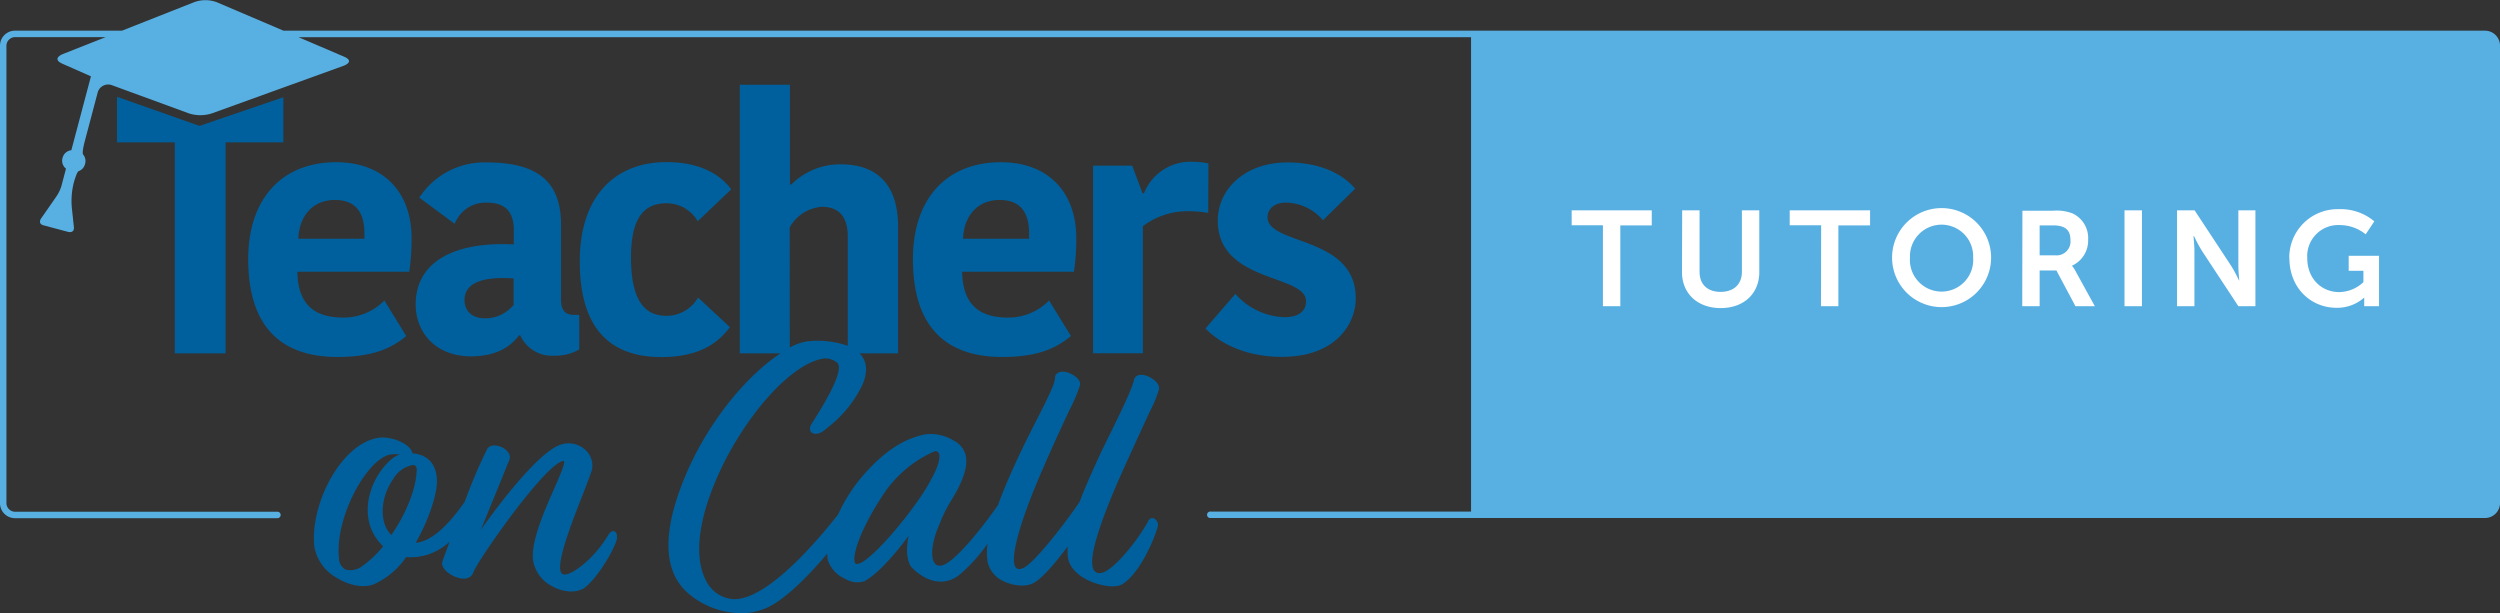
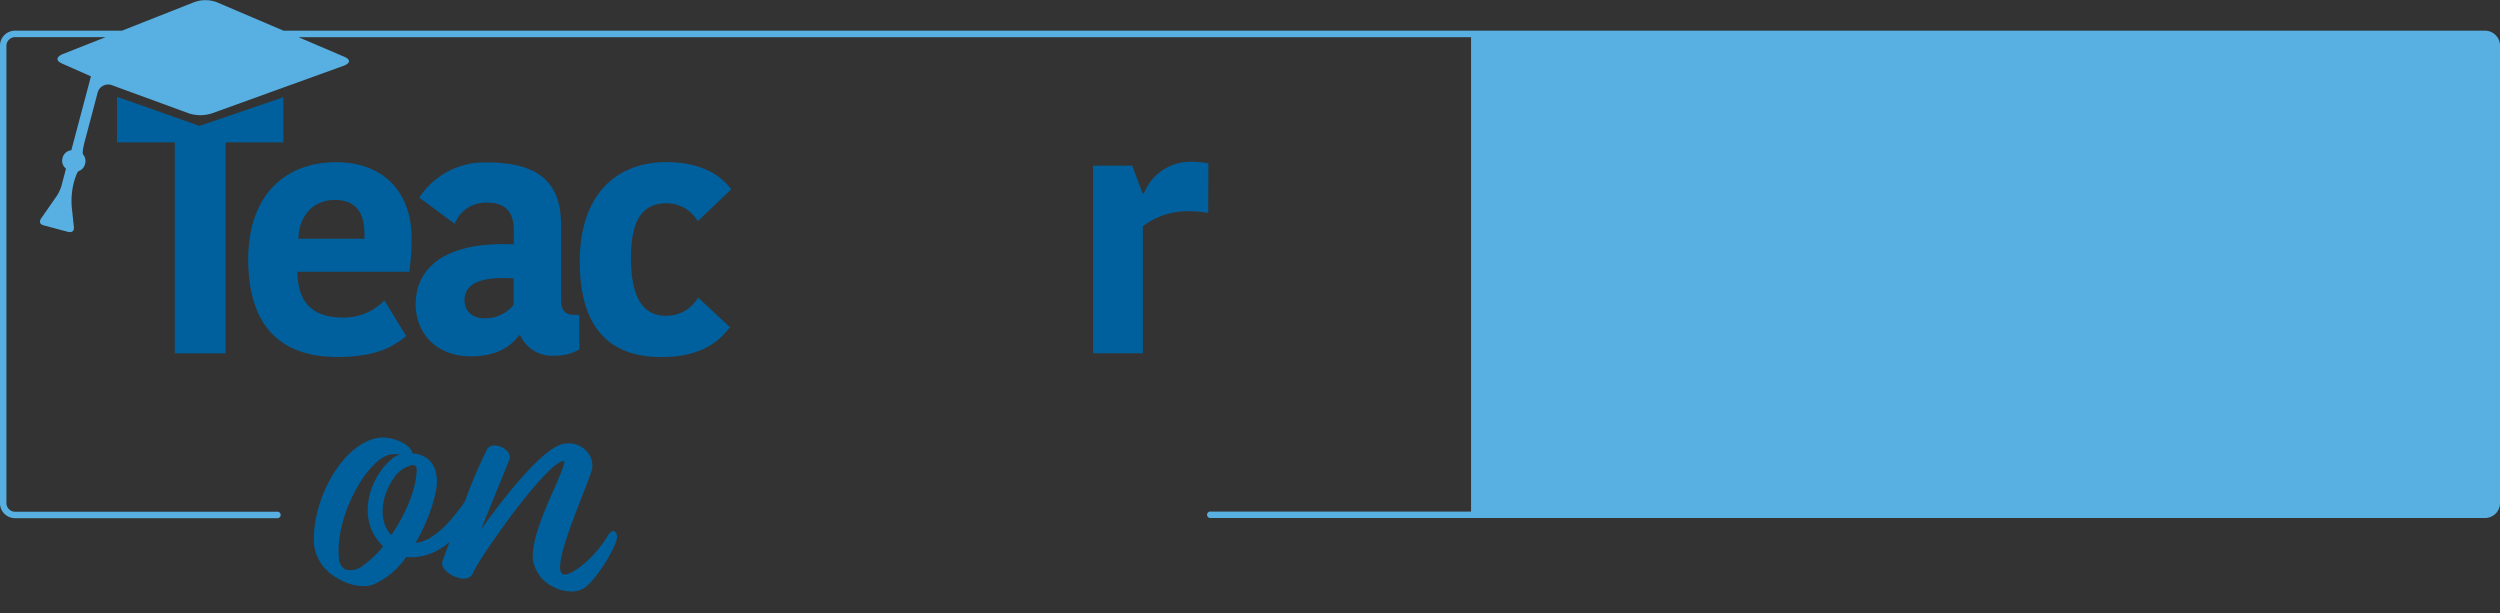
<svg xmlns="http://www.w3.org/2000/svg" id="Layer_1" data-name="Layer 1" viewBox="0 0 439.82 107.89">
  <rect x="0" y="0" width="439.82" height="107.89" fill="#333333" stroke="none" />
  <defs>
    <style>.cls-1{fill:#58b0e2;}.cls-2{fill:#00609d;}.cls-3{fill:#fff;}</style>
  </defs>
  <title>teachers-on-call-logo</title>
  <path class="cls-1" d="M437.09,5.4H49.88L38.14.39a5.75,5.75,0,0,0-4,0L21.45,5.4H2.74A2.64,2.64,0,0,0,0,8.14V88.42a2.64,2.64,0,0,0,2.74,2.74H48.88a.57.57,0,0,0,0-1.13H2.74a1.54,1.54,0,0,1-1.61-1.61V8.14A1.54,1.54,0,0,1,2.74,6.53H18.6l-7.6,3s-2,.81,0,1.69l5,2.21-3.45,13A1.78,1.78,0,0,0,11,27.8a1.76,1.76,0,0,0,.61,1.87l-.81,3.07a6.87,6.87,0,0,1-1,2L7.23,38.43s-.66.92.43,1.21L12,40.8s1.1.29,1-.84l-.37-3.46a13.4,13.4,0,0,1,.32-4.25v0s.56-2.09.9-2.15a1.73,1.73,0,0,0,1.11-1.26,1.75,1.75,0,0,0-.34-1.66s-.26-.22.29-2.32l2.26-8.53A1.91,1.91,0,0,1,19.73,15l13.48,4.94a6.59,6.59,0,0,0,4.08,0l23.22-8.39s2-.73,0-1.59l-8-3.42H258.8V90H213a.57.57,0,1,0,0,1.13H437.09a2.64,2.64,0,0,0,2.73-2.74V8.14A2.64,2.64,0,0,0,437.09,5.4ZM12.84,32.52l0-.14Zm-.14.55,0-.09Zm0-.17.09-.33Z" />
  <path class="cls-2" d="M71.47,59.12l-3.85-6.25a10,10,0,0,1-7.24,3c-5.61,0-8-2.86-8.06-8.06H72a39.9,39.9,0,0,0,.41-5.9c0-8-4.85-13.37-13.26-13.37-9.52,0-15.48,6.37-15.48,17.05C43.67,57,49,62.8,59.38,62.8,65.69,62.8,68.9,61.23,71.47,59.12ZM58.92,35.18c3.44,0,5.08,1.93,5.19,5.55V42H52.49C52.61,38.1,54.94,35.18,58.92,35.18Z" />
  <path class="cls-2" d="M73.13,53.57c0,4.74,3.33,9.12,9.76,9.12,4.73,0,7.18-2,8.4-3.68h.24a6.11,6.11,0,0,0,6,3.56,8,8,0,0,0,4.38-1.11V55.39h-.93c-1.58,0-2.28-.82-2.28-2.69V39.5c0-8-4.67-10.92-13.08-10.92a13.63,13.63,0,0,0-11.85,6.19L80,39.38a5.8,5.8,0,0,1,5.66-3.73c2.69,0,4.73,1.11,4.73,4.79V43C80,42.48,73.13,46,73.13,53.57Zm17.23.06A6.38,6.38,0,0,1,85.28,56c-2.28,0-3.56-1.34-3.56-3.21,0-2.86,2.86-4.21,8.64-3.8Z" />
  <path class="cls-2" d="M128.41,57.55l-5.6-5.2a6.38,6.38,0,0,1-5.61,3.21c-4.15,0-6.19-3.27-6.19-10.28,0-7.18,2.45-9.52,6.25-9.52a6.33,6.33,0,0,1,5.49,3.16l5.89-5.61c-2.21-3-6.07-4.79-11.38-4.79C108.32,28.52,102,34.36,102,46c0,11.92,5.44,16.82,14.37,16.82C123.39,62.8,126.54,60.06,128.41,57.55Z" />
-   <path class="cls-2" d="M176.32,62.8c6.31,0,9.52-1.57,12.09-3.68l-3.85-6.25a10,10,0,0,1-7.24,3c-5.61,0-7.95-2.86-8.06-8.06h19.68a39.9,39.9,0,0,0,.41-5.9c0-8-4.85-13.37-13.26-13.37-9.52,0-15.48,6.37-15.48,17.05C160.61,57,165.93,62.8,176.32,62.8Zm-.46-27.62c3.44,0,5.08,1.93,5.19,5.55V42H169.43C169.55,38.1,171.88,35.18,175.86,35.18Z" />
  <path class="cls-2" d="M212.59,28.75a14.17,14.17,0,0,0-2.8-.29A8.8,8.8,0,0,0,201.26,34H201l-1.81-4.85h-6.89v33h8.76V39.79a13,13,0,0,1,7.71-2.63,20.25,20.25,0,0,1,3.79.3Z" />
-   <path class="cls-2" d="M223,38.22c0-1.52,1.28-2.58,3.27-2.58a8.81,8.81,0,0,1,6.48,3.1l5.67-5.55c-2.16-2.51-6-4.61-11.92-4.61-7.65,0-12.26,4.85-12.26,10.22,0,11,15.53,9.4,15.53,14.19,0,1.52-1,2.81-3.79,2.81a12,12,0,0,1-8.64-4.09l-5.26,6.07c1.81,1.93,6.19,5,13.43,5,9.58,0,13-5.89,13-10.27C238.55,41.43,223,43.18,223,38.22Z" />
  <polygon class="cls-2" points="49.85 17.11 35.09 22.15 20.59 17.03 20.59 25.04 30.75 25.04 30.75 62.16 39.69 62.16 39.69 25.04 49.85 25.04 49.85 17.11" />
-   <path class="cls-2" d="M201.28,66c-.95-.2-1.61.12-1.78.85-.4,1.73-2.12,5.26-5.67,12.45-1.66,3.6-3,6.57-3.89,9-3,4.38-8.22,11-10,11.67-.56.21-.95.18-1.19-.08-1.22-1.3.58-8,4.72-17.44,2.08-4.81,3.61-8,4.61-10.18A30,30,0,0,0,190,67.79h0c.22-.91-1-1.92-2.23-2.28-1.07-.31-1.89,0-2.15.68v.1c.09,1-1.18,3.51-2.94,7-.9,1.76-1.91,3.75-3,6-1.76,3.68-3.12,6.85-4.1,9.56-2.82,4.08-7.86,10.37-10,10.65a1.14,1.14,0,0,1-1.14-.4c-.75-1-.55-3.44.53-6.14l.24-.56a25,25,0,0,1,2.39-4.77c2-3.34,2.74-5.84,2.26-7.66a4.08,4.08,0,0,0-2.13-2.49,7.77,7.77,0,0,0-5-1.06c-2.72.59-6.43,2-11.1,7.48a28.83,28.83,0,0,0-4.18,6.6c-5.53,7.05-13.66,15.56-18.83,14.87a5.81,5.81,0,0,1-4.44-3.28c-2.39-4.58-1.09-12.39,3.57-21.43C132.83,71,140,63.72,145,63.06a3.38,3.38,0,0,1,2.3.76c.67.63.48,2.93-4.23,10.29l-.15.23c-.71,1-.34,1.57-.15,1.74.51.45,1.52.26,2.35-.46l.63-.52a20.74,20.74,0,0,0,6-7.47c.88-2.08.81-3.79-.19-5.08a3.33,3.33,0,0,0-.36-.39H158V39.91c0-7.42-3.67-11-10.1-11a12.16,12.16,0,0,0-8.7,3.56h-.23V14.91h-8.82V62.16h7.18C132.12,65.56,125.4,72.9,121,82.73c-4.61,10.5-4.53,17.82.24,21.79a14.62,14.62,0,0,0,9.06,3.37,11.1,11.1,0,0,0,5.41-1.37c2.94-1.63,6.63-5.33,9.83-9.13a6.1,6.1,0,0,0,.11,1.19,5.56,5.56,0,0,0,3.11,3.28,4,4,0,0,0,3.3.39c2.39-1.23,5.8-5.24,7.8-8-.5,2.2-.38,4.72.66,5.71,2.75,2.62,5.63,3.08,8.1,1.3a28,28,0,0,0,5.13-5.63,10.77,10.77,0,0,0,0,3.25,5,5,0,0,0,3,3.46c1.78.81,3.93.9,5.1.21,1.44-.75,3.78-3.44,6-6.44a8.61,8.61,0,0,0,.07,2.19c.31,1.54,1.7,3,3.82,3.93s4.53,1.22,5.64.58c2.71-1.56,5.31-6.84,6.29-10.12a1.28,1.28,0,0,0-.7-1.51.81.81,0,0,0-1,.58c-2.08,3.74-6.16,8.59-8.1,9a1.25,1.25,0,0,1-1.34-.32c-1.24-1.54.48-7.56,5.11-17.9,2.46-5.43,3.88-8.49,4.72-10.31a19.76,19.76,0,0,0,1.42-3.36l.12-.41C204.08,67.36,202.47,66.23,201.28,66ZM138.93,40a7.08,7.08,0,0,1,5.66-3.62c3,0,4.56,1.75,4.56,5.25v19.2a16.47,16.47,0,0,0-7-.79,9.05,9.05,0,0,0-3.21,1.1Zm24.88,44.35c-2.29,4.6-11.06,15.25-13.16,14.86a.35.35,0,0,1-.25-.24c-.49-1.16.82-5.78,5.27-12.39a20.94,20.94,0,0,1,8.63-7.14,1,1,0,0,1,.32-.06.53.53,0,0,1,.43.19c.21.23.72,1.27-1.23,4.77Z" />
  <path class="cls-2" d="M108.05,93.46c-.32-.1-.65.1-1,.6-2.62,4.47-7,7.59-8.09,6.93-1.56-.92,1.56-8.87,3.42-13.62.78-2,1.45-3.71,1.78-4.81a3.73,3.73,0,0,0-1.28-3.5,4.36,4.36,0,0,0-4.17-.86c-4,1.28-11.2,10.88-14.11,15,1.49-3.65,4.49-11,5-12.29.38-.89-.36-1.75-1.26-2.2s-2.14-.56-2.64.31a89.22,89.22,0,0,0-3.92,9.21c-3.19,4.63-6.1,7.06-8.66,7.26,2.38-4.06,3.8-8.75,3.75-10.86-.07-4-2.78-4.77-4.33-4.88a1.32,1.32,0,0,0-.1-.38h0c-.76-1.57-3.88-2.63-5.79-2.36-6.73,1-12.18,11.87-11.34,19.21a7.83,7.83,0,0,0,4,5.47c2.22,1.36,4.69,1.78,6.44,1.11A13.84,13.84,0,0,0,71.46,98a9.73,9.73,0,0,0,5.88-1.39,12.79,12.79,0,0,0,1.75-1.27c-.67,1.78-1.15,3.11-1.29,3.56-.2,1.09,1.25,2.29,2.74,2.73,1.3.39,2.3.09,2.68-.82.63-2,13-19.72,16-19.72h0c.29.31-.85,2.89-1.77,5-1.69,3.82-4,9.06-3.69,12.35a6.3,6.3,0,0,0,3.44,4.73,7.06,7.06,0,0,0,3.31.89,4.49,4.49,0,0,0,2-.45c1.7-.87,5.06-5.74,6-8.69v-.07C108.63,94.09,108.42,93.58,108.05,93.46Zm-44.15,6a3.45,3.45,0,0,1-3.11.74,2.28,2.28,0,0,1-1.16-2C58.89,91.06,64.44,81,68.49,80a4.47,4.47,0,0,1,1-.1,6.19,6.19,0,0,1,.88.06,3.75,3.75,0,0,0-1.17.56c-4,3.15-6.21,9.8-2.9,14.31a8.87,8.87,0,0,0,1.1,1.28A17.91,17.91,0,0,1,63.9,99.47Zm4.94-5.34c-2.17-2.12-2-6.59.4-9.94h0a5,5,0,0,1,3.3-2.35,1.14,1.14,0,0,1,.33,0c.31.11.47.4.44.87C73.2,86,71.53,90.23,68.84,94.13Z" />
-   <path class="cls-3" d="M402.77,45.42c0,5.29,3.83,8.73,8.27,8.73a7.16,7.16,0,0,0,4.89-1.8h0s0,.36,0,.71v.81h2.61V45h-5.34v2.64h2.59v2a6.37,6.37,0,0,1-4.23,1.75c-3.16,0-5.65-2.37-5.65-6a5.46,5.46,0,0,1,5.79-5.79,7.24,7.24,0,0,1,4.49,1.62l1.52-2.28a9.19,9.19,0,0,0-6.27-2.14,8.5,8.5,0,0,0-8.69,8.69M383,53.87h3.06V44.16c0-1-.17-2.61-.17-2.61H386a25.36,25.36,0,0,0,1.4,2.61l6.39,9.71h3V37h-3v9.73c0,1,.16,2.61.16,2.61h-.05a23.39,23.39,0,0,0-1.4-2.61L386.09,37H383Zm-9.24,0h3.07V37h-3.07Zm-14.93-8.95V39.65h2.33c2.4,0,3.09,1,3.09,2.61a2.44,2.44,0,0,1-2.66,2.66Zm-3.06,8.95h3.06V47.58h2.95l3.35,6.29h3.41l-3.46-6.29a4.1,4.1,0,0,0-.57-.83v0a4.85,4.85,0,0,0,2.85-4.6,4.76,4.76,0,0,0-2.76-4.61,7.84,7.84,0,0,0-3.39-.47H355.8Zm-19.75-8.55a5.56,5.56,0,1,1,11.11,0,5.57,5.57,0,1,1-11.11,0m-3.15,0a8.71,8.71,0,1,0,17.42,0,8.71,8.71,0,0,0-17.42,0m-12.51,8.55h3.06V39.65H329V37H314.86v2.63h5.53Zm-24.45-6c0,3.77,2.73,6.33,6.81,6.33s6.79-2.56,6.79-6.33V37h-3.06V47.79c0,2.28-1.49,3.56-3.75,3.56S299,50.07,299,47.82V37h-3.06Zm-13.91,6h3.06V39.65h5.53V37H276.5v2.63H282Z" />
</svg>